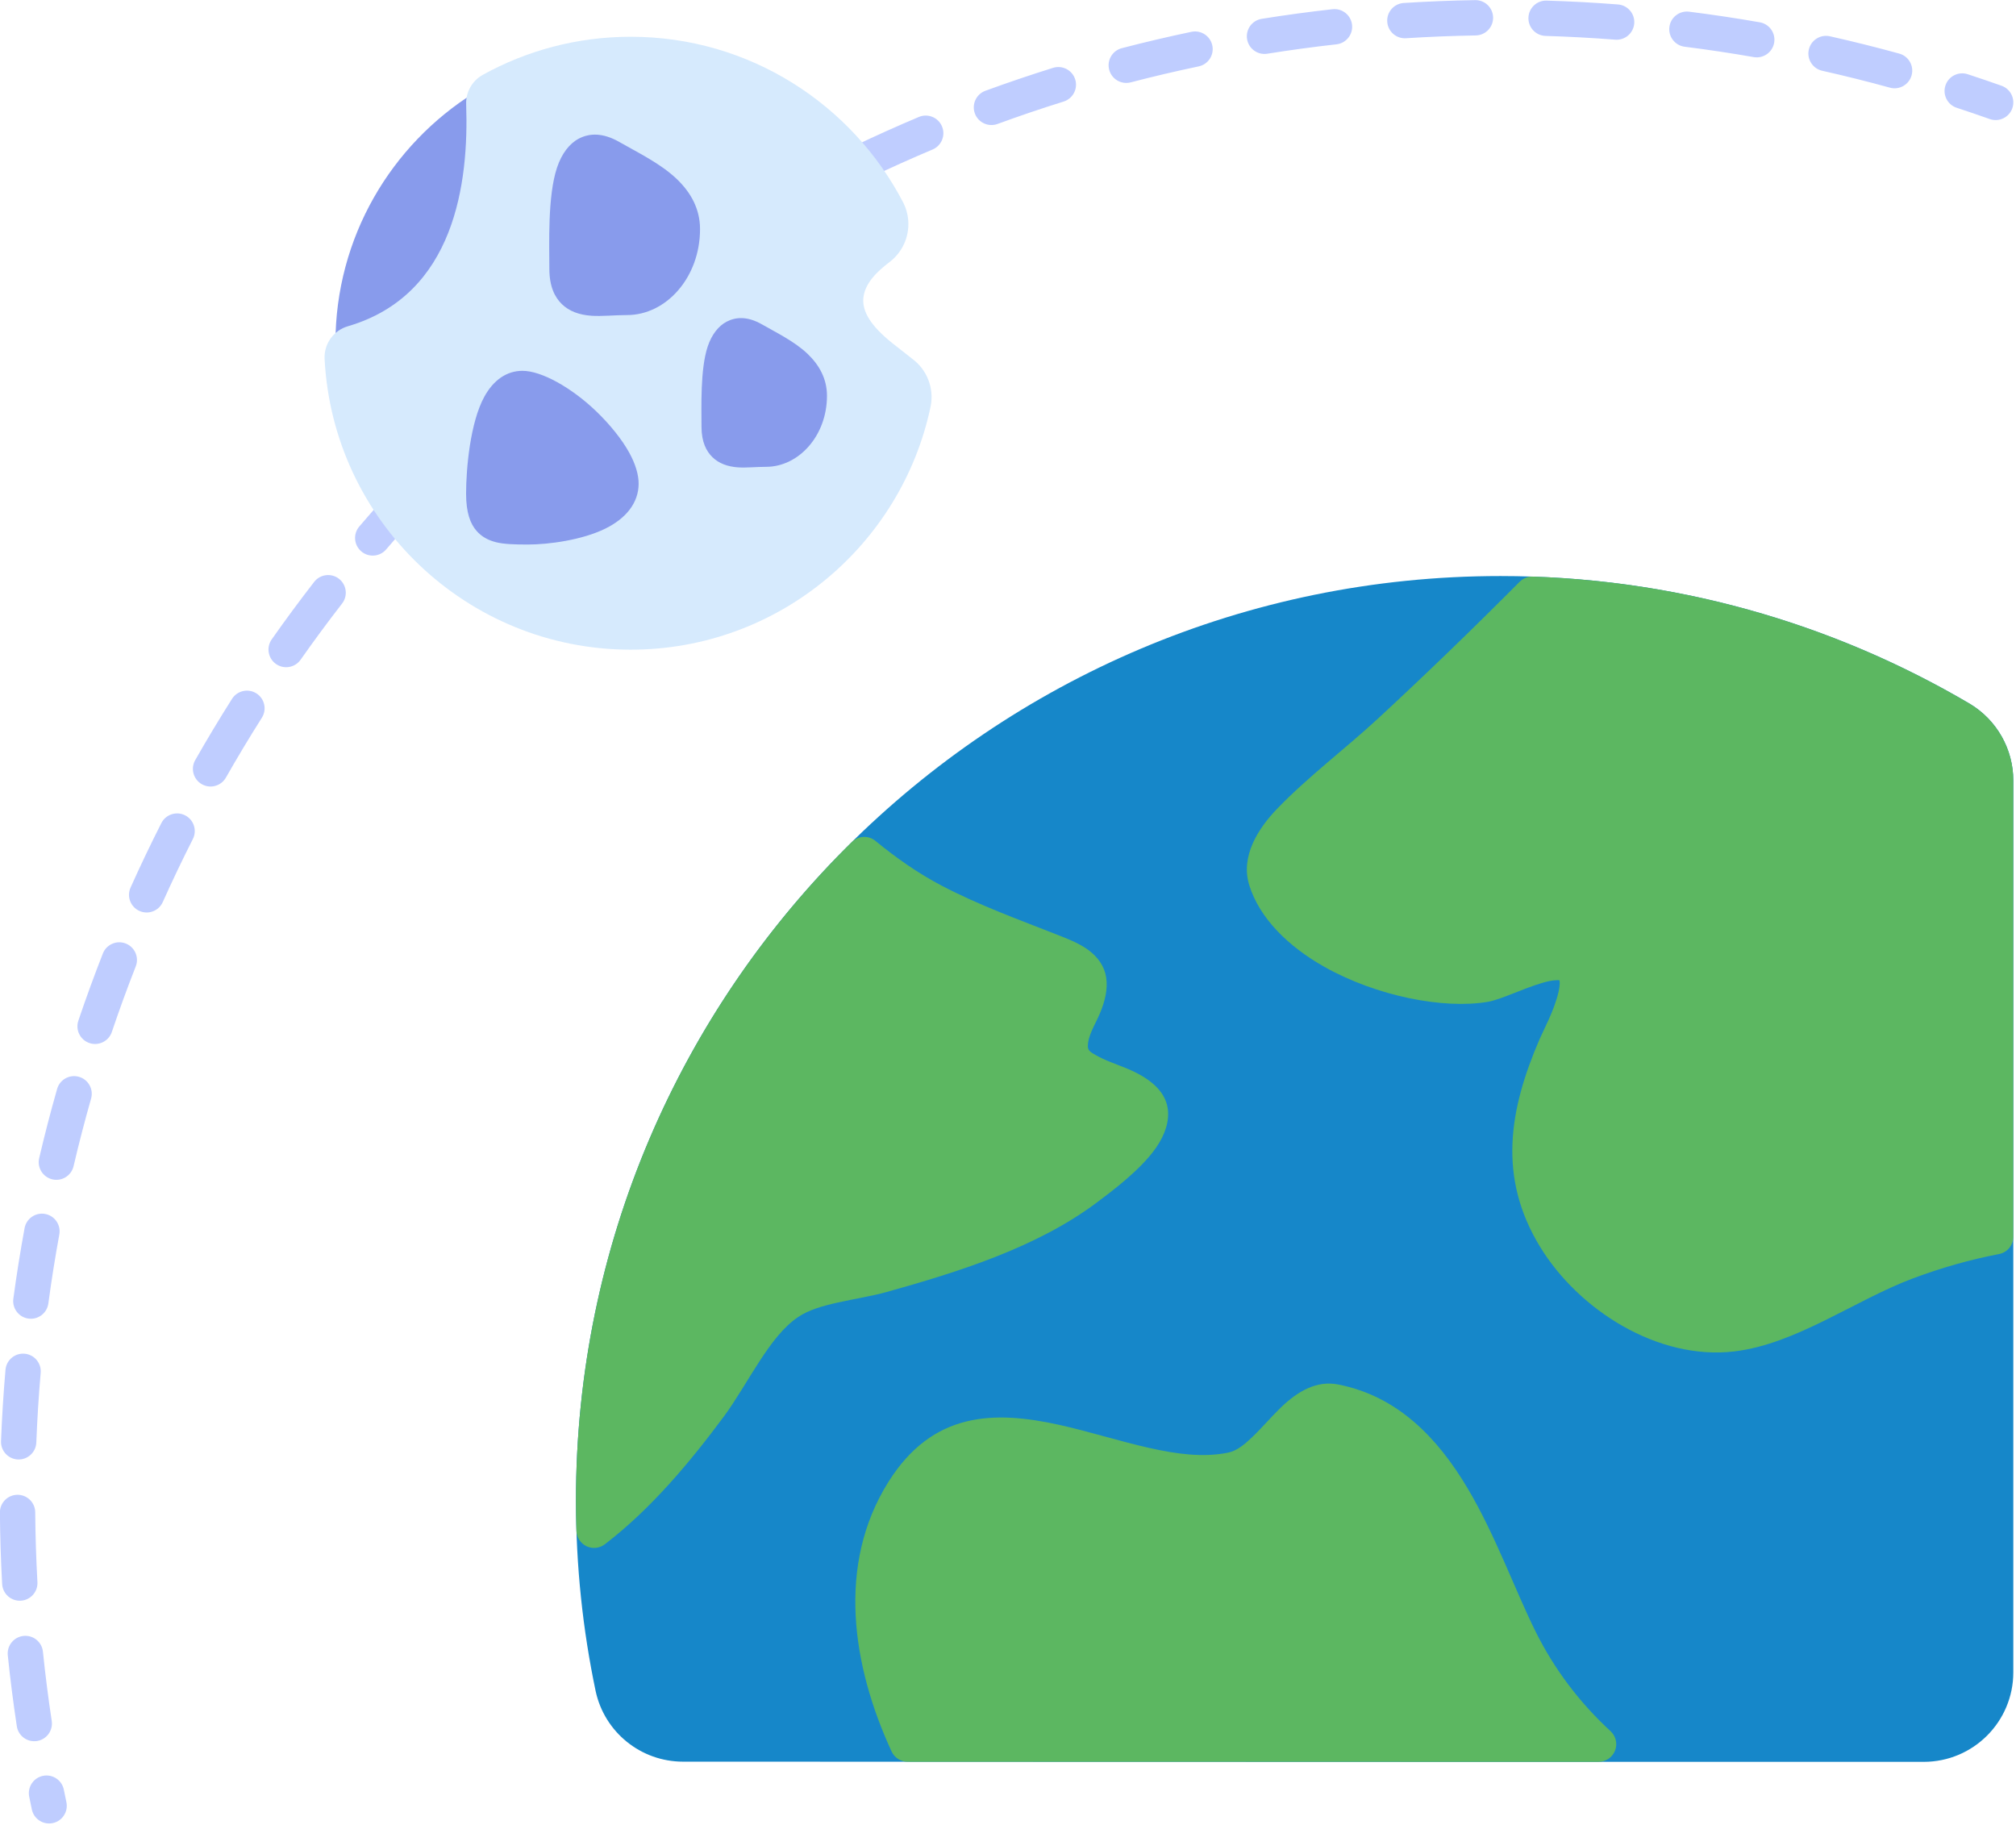
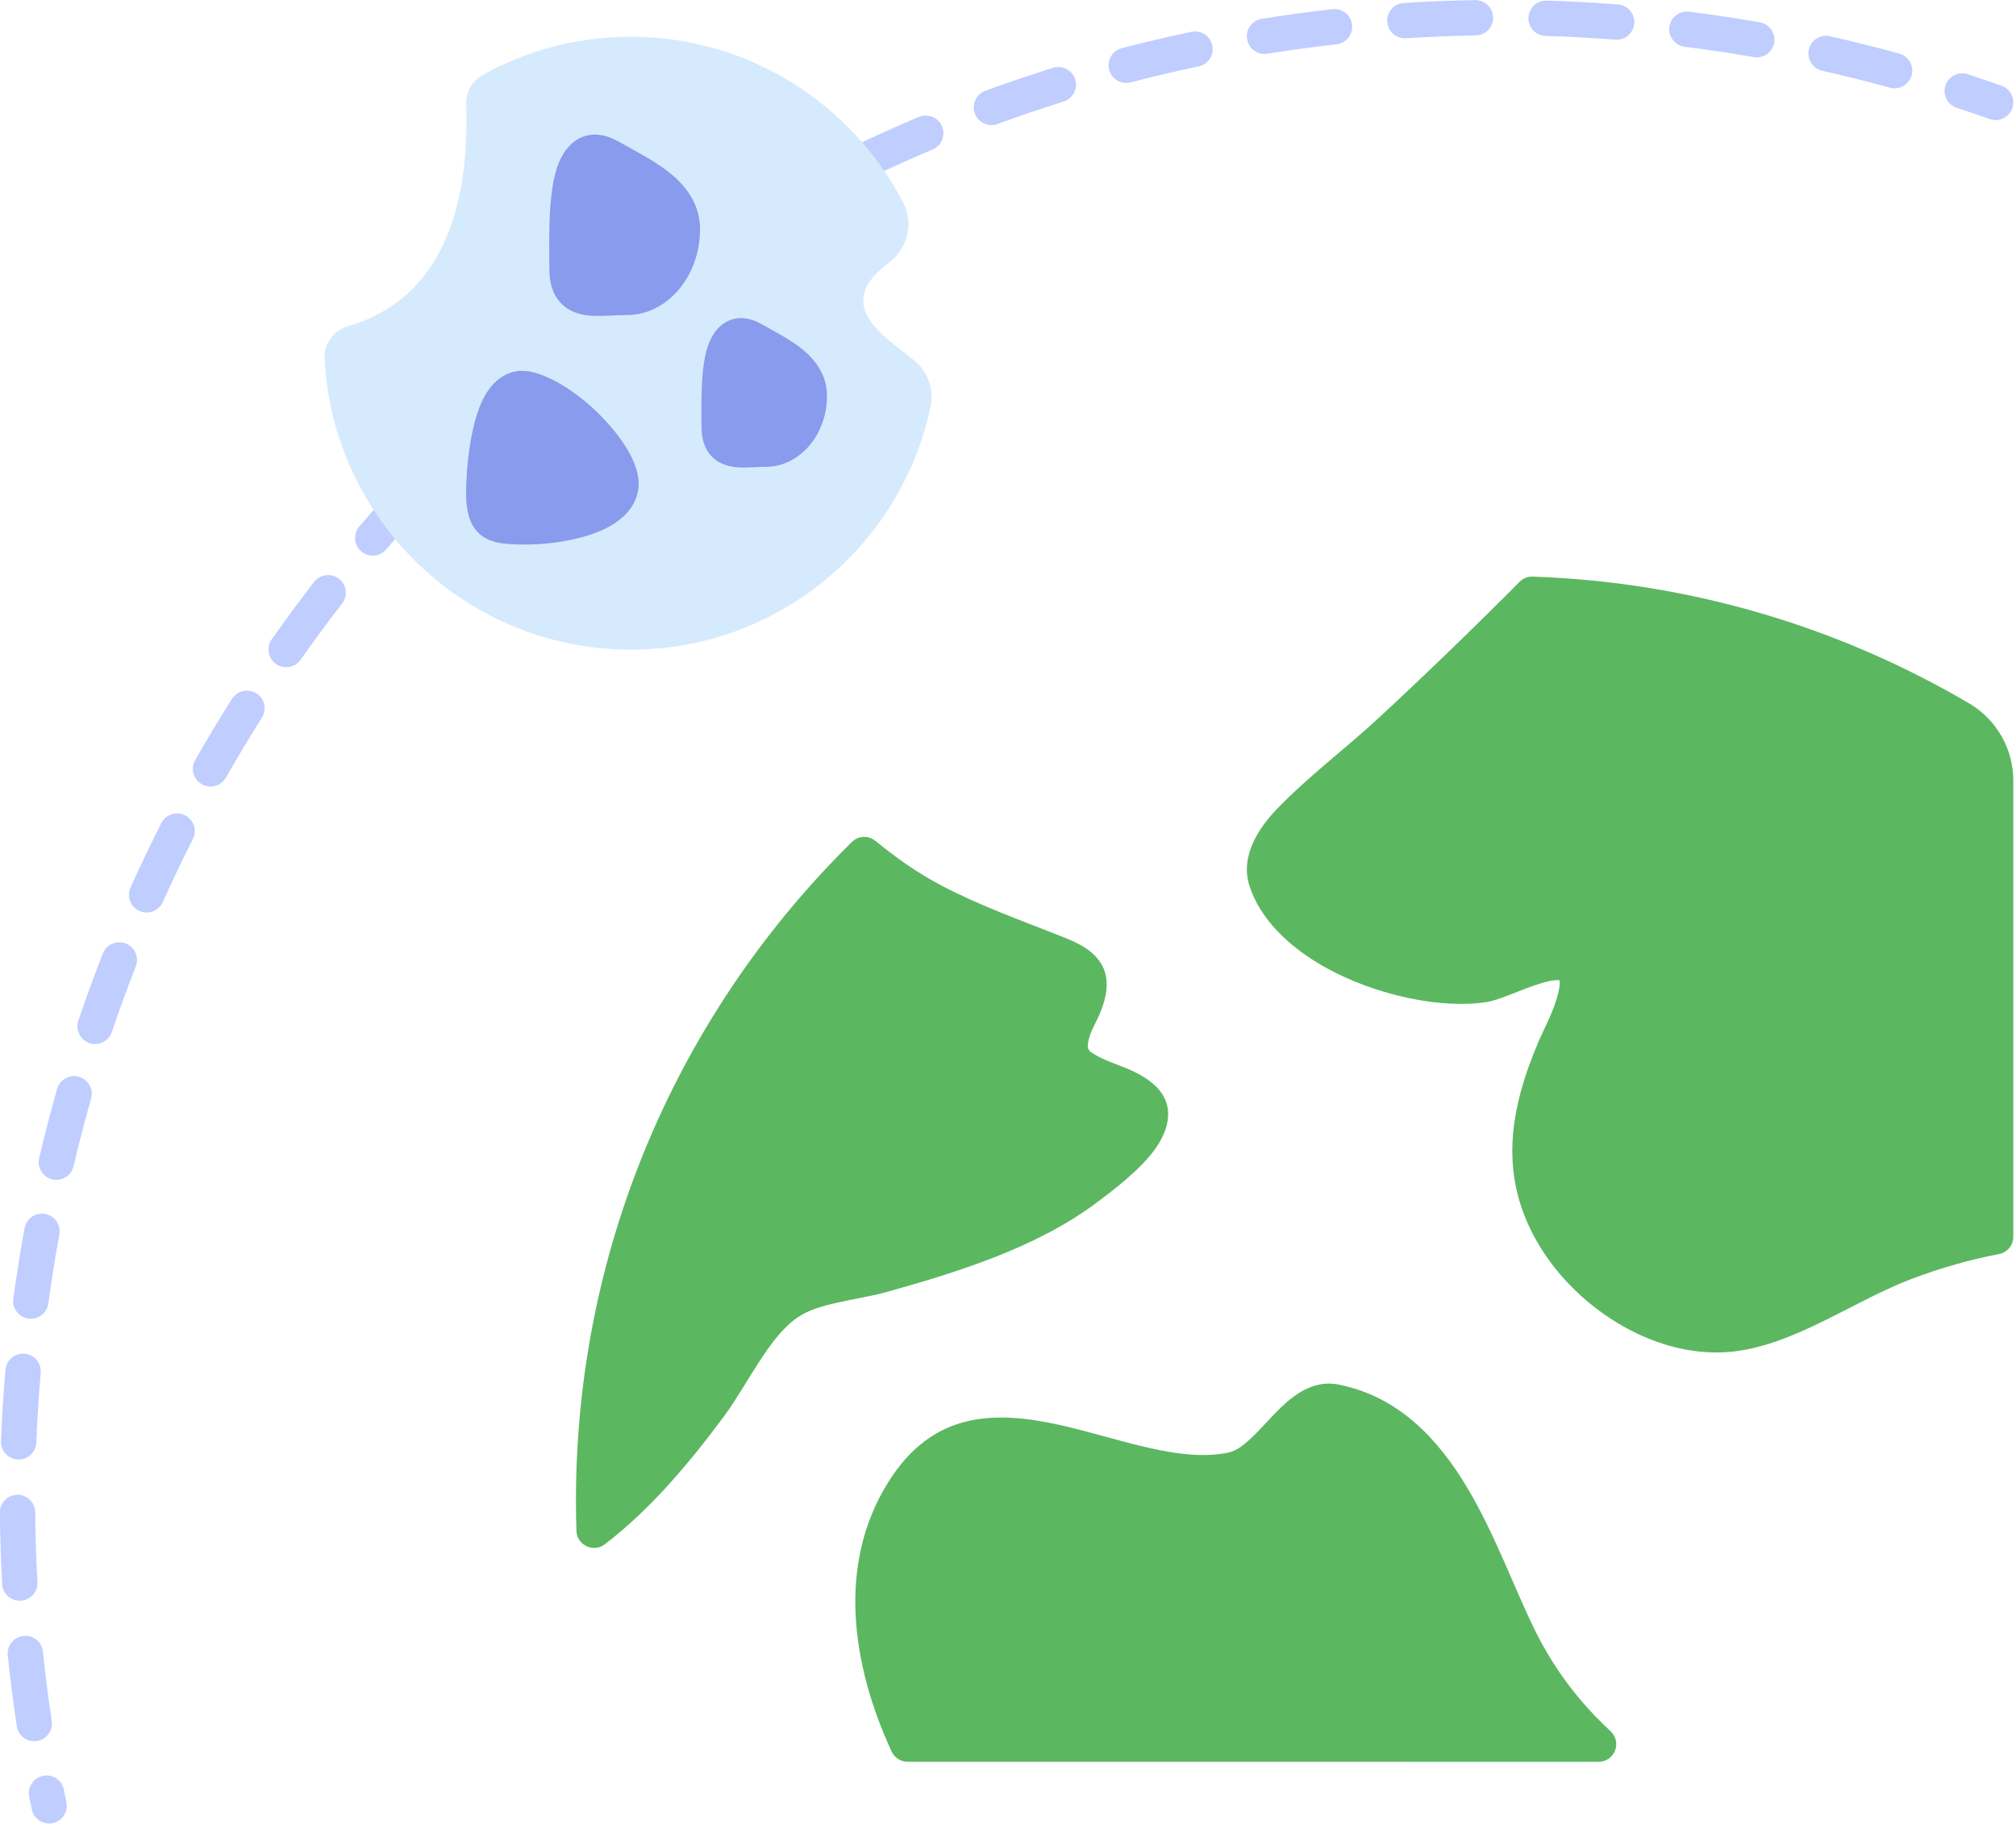
<svg xmlns="http://www.w3.org/2000/svg" clip-rule="evenodd" fill-rule="evenodd" height="215.3" preserveAspectRatio="xMidYMid meet" stroke-linejoin="round" stroke-miterlimit="2" version="1.0" viewBox="14.6 25.8 237.8 215.3" width="237.8" zoomAndPan="magnify">
  <g id="change1_1">
-     <path d="M252.083,117.874c0.002,-3.7 -1.932,-7.131 -5.099,-9.045c-0.007,-0.004 -0.013,-0.008 -0.02,-0.012c-16.244,-9.567 -35.172,-15.074 -55.376,-15.074c-60.187,-0 -109.051,48.864 -109.051,109.051c-0,7.701 0.8,15.217 2.323,22.472c0.001,0.004 0.002,0.009 0.003,0.014c1.053,4.848 5.343,8.305 10.303,8.305c25.585,0.021 117.809,0.021 146.353,0.021c5.835,-0 10.564,-4.73 10.564,-10.565l0,-105.167Z" fill="#1687c9" />
-   </g>
+     </g>
  <g id="change2_1">
    <path d="M203.164,233.605c0.858,0 1.629,-0.526 1.941,-1.326c0.312,-0.8 0.101,-1.709 -0.53,-2.29c-3.59,-3.304 -6.602,-7.237 -8.842,-11.749c-2.445,-4.922 -4.73,-11.358 -8.009,-16.879c-3.561,-5.996 -8.285,-10.904 -15.296,-12.265c-2.474,-0.48 -4.687,0.733 -6.743,2.718c-1.133,1.093 -2.24,2.412 -3.415,3.529c-0.877,0.834 -1.765,1.58 -2.811,1.794c-2.943,0.601 -6.097,0.165 -9.308,-0.557c-3.513,-0.79 -7.086,-1.937 -10.546,-2.706c-7.791,-1.732 -15.008,-1.57 -20.212,6.717c-6.135,9.771 -4.288,21.704 0.377,31.796c0.341,0.737 1.079,1.209 1.89,1.209c23.509,0.006 55.392,0.008 81.504,0.009Zm-85.298,-108.622c-0.823,-0.675 -2.023,-0.62 -2.781,0.127c-20.087,19.782 -32.548,47.289 -32.548,77.684c-0,1.193 0.019,2.382 0.057,3.567c0.026,0.78 0.485,1.481 1.191,1.815c0.706,0.334 1.539,0.246 2.159,-0.229c5.457,-4.182 10.039,-9.681 14.047,-15.08c1.397,-1.883 2.752,-4.299 4.25,-6.586c1.317,-2.01 2.73,-3.932 4.474,-5.119c1.283,-0.875 2.964,-1.338 4.676,-1.722c2.019,-0.452 4.091,-0.772 5.819,-1.256c8.41,-2.356 17.677,-5.233 24.759,-10.544c1.598,-1.198 5.17,-3.826 7.008,-6.488c1.073,-1.554 1.579,-3.163 1.366,-4.606c-0.317,-2.159 -2.26,-3.656 -4.803,-4.711c-1.244,-0.516 -2.617,-0.962 -3.679,-1.583c-0.459,-0.268 -0.93,-0.486 -0.94,-0.988c-0.026,-1.307 0.86,-2.6 1.414,-3.921c0.603,-1.437 0.965,-2.881 0.741,-4.288c-0.207,-1.303 -0.979,-2.374 -2.081,-3.194c-1.123,-0.836 -2.625,-1.393 -3.655,-1.799c-4.593,-1.809 -9.26,-3.495 -13.643,-5.79c-2.83,-1.482 -5.398,-3.297 -7.831,-5.289Zm80.684,16.442c0.015,0.102 0.035,0.282 0.03,0.403c-0.011,0.296 -0.063,0.613 -0.136,0.94c-0.479,2.146 -1.816,4.617 -2.236,5.588c-3.605,8.349 -4.95,16.292 0.044,24.488c4.557,7.478 13.924,13.429 22.938,12.352c7.286,-0.869 14.254,-6.064 21.036,-8.604c3.354,-1.255 6.733,-2.219 10.165,-2.876c0.982,-0.188 1.692,-1.046 1.692,-2.046l0,-53.797c0.002,-3.699 -1.932,-7.13 -5.099,-9.044c-0.007,-0.004 -0.013,-0.008 -0.02,-0.012c-15.219,-8.964 -32.795,-14.363 -51.567,-15.009c-0.579,-0.02 -1.141,0.203 -1.549,0.614c-5.446,5.479 -10.999,10.85 -16.659,16.089c-3.905,3.615 -8.223,6.83 -11.923,10.661c-2.237,2.315 -4.378,5.612 -3.304,9.047c1.21,3.875 4.574,7.207 8.86,9.62c6.108,3.438 14.027,5.017 19.274,4.126c1.526,-0.259 4.101,-1.551 6.431,-2.237c0.57,-0.167 1.118,-0.295 1.615,-0.313c0.148,-0.006 0.288,-0.022 0.408,0.01Z" fill="#5cb761" />
  </g>
  <g id="change3_1">
    <path d="M18.044,237.71c0.102,0.505 0.205,1.009 0.311,1.512c0.236,1.125 1.341,1.847 2.467,1.611c1.125,-0.236 1.847,-1.341 1.611,-2.467c-0.104,-0.491 -0.205,-0.983 -0.304,-1.476c-0.226,-1.128 -1.325,-1.859 -2.452,-1.633c-1.128,0.227 -1.859,1.326 -1.633,2.453Zm-2.525,-16.669c0.289,2.808 0.644,5.597 1.064,8.364c0.172,1.137 1.235,1.92 2.371,1.748c1.137,-0.172 1.92,-1.235 1.748,-2.372c-0.409,-2.702 -0.756,-5.425 -1.038,-8.167c-0.118,-1.144 -1.143,-1.977 -2.286,-1.859c-1.144,0.118 -1.977,1.142 -1.859,2.286Zm-0.93,-16.832c0.022,2.825 0.111,5.634 0.265,8.427c0.064,1.148 1.047,2.028 2.195,1.965c1.148,-0.063 2.029,-1.047 1.966,-2.195c-0.151,-2.727 -0.238,-5.471 -0.26,-8.23c-0.009,-1.15 -0.949,-2.076 -2.099,-2.067c-1.15,0.009 -2.076,0.95 -2.067,2.1Zm0.659,-16.844c-0.241,2.787 -0.418,5.592 -0.528,8.415c-0.045,1.148 0.852,2.118 2.001,2.163c1.148,0.044 2.118,-0.852 2.163,-2.001c0.107,-2.756 0.28,-5.496 0.515,-8.218c0.099,-1.145 -0.75,-2.156 -1.896,-2.255c-1.145,-0.099 -2.156,0.75 -2.255,1.896Zm2.251,-16.708c-0.506,2.754 -0.948,5.53 -1.325,8.327c-0.153,1.14 0.647,2.19 1.787,2.343c1.139,0.154 2.189,-0.647 2.343,-1.786c0.367,-2.731 0.799,-5.442 1.293,-8.131c0.208,-1.131 -0.541,-2.218 -1.672,-2.426c-1.131,-0.207 -2.218,0.542 -2.426,1.673Zm3.839,-16.417c-0.769,2.695 -1.475,5.416 -2.117,8.162c-0.261,1.12 0.435,2.241 1.555,2.503c1.119,0.262 2.241,-0.435 2.503,-1.554c0.626,-2.681 1.316,-5.338 2.066,-7.969c0.315,-1.106 -0.327,-2.26 -1.433,-2.575c-1.106,-0.315 -2.259,0.327 -2.574,1.433Zm5.395,-15.974c-1.024,2.611 -1.988,5.252 -2.89,7.922c-0.368,1.089 0.218,2.272 1.307,2.64c1.09,0.368 2.273,-0.218 2.641,-1.307c0.88,-2.606 1.821,-5.185 2.821,-7.734c0.419,-1.071 -0.109,-2.28 -1.179,-2.7c-1.071,-0.42 -2.281,0.108 -2.7,1.179Zm6.9,-15.383c-1.27,2.502 -2.482,5.039 -3.634,7.608c-0.471,1.05 -0.001,2.283 1.048,2.754c1.049,0.471 2.283,0.001 2.753,-1.048c1.125,-2.509 2.309,-4.986 3.548,-7.429c0.521,-1.026 0.111,-2.28 -0.915,-2.801c-1.025,-0.52 -2.28,-0.11 -2.8,0.916Zm8.336,-14.654c-1.503,2.372 -2.951,4.781 -4.343,7.227c-0.568,1 -0.219,2.273 0.781,2.841c0.999,0.569 2.272,0.219 2.841,-0.78c1.358,-2.389 2.773,-4.742 4.24,-7.058c0.616,-0.971 0.327,-2.259 -0.644,-2.875c-0.972,-0.615 -2.26,-0.326 -2.875,0.645Zm9.69,-13.795c-1.722,2.219 -3.392,4.481 -5.009,6.782c-0.661,0.941 -0.434,2.242 0.507,2.903c0.941,0.661 2.242,0.433 2.903,-0.508c1.578,-2.247 3.209,-4.456 4.891,-6.623c0.705,-0.908 0.539,-2.218 -0.369,-2.923c-0.909,-0.705 -2.219,-0.539 -2.923,0.369Zm8.101,-9.71c-0.938,1.047 -1.864,2.104 -2.777,3.173c-0.747,0.874 -0.644,2.19 0.23,2.937c0.874,0.747 2.19,0.644 2.937,-0.23c0.892,-1.044 1.796,-2.077 2.712,-3.099c0.768,-0.856 0.696,-2.174 -0.161,-2.941c-0.856,-0.768 -2.174,-0.696 -2.941,0.16Zm63.224,-45.128c-2.595,1.093 -5.159,2.247 -7.69,3.459c-1.037,0.497 -1.475,1.742 -0.979,2.779c0.497,1.037 1.742,1.476 2.779,0.979c2.471,-1.183 4.974,-2.31 7.508,-3.377c1.06,-0.447 1.558,-1.669 1.111,-2.729c-0.446,-1.06 -1.669,-1.557 -2.729,-1.111Zm15.834,-5.794c-2.69,0.841 -5.353,1.744 -7.986,2.707c-1.08,0.395 -1.636,1.593 -1.241,2.673c0.395,1.079 1.593,1.635 2.672,1.24c2.571,-0.941 5.171,-1.822 7.797,-2.642c1.098,-0.343 1.711,-1.513 1.368,-2.61c-0.343,-1.098 -1.512,-1.71 -2.61,-1.368Zm111.878,2.113c-1.323,-0.469 -2.654,-0.922 -3.991,-1.36c-1.093,-0.358 -2.271,0.238 -2.629,1.331c-0.357,1.093 0.239,2.27 1.332,2.628c1.305,0.428 2.604,0.871 3.896,1.329c1.084,0.384 2.276,-0.185 2.66,-1.268c0.384,-1.084 -0.184,-2.276 -1.268,-2.66Zm-12.065,-3.793c-2.702,-0.743 -5.43,-1.425 -8.181,-2.042c-1.122,-0.252 -2.237,0.454 -2.489,1.576c-0.252,1.122 0.454,2.237 1.576,2.489c2.687,0.603 5.35,1.268 7.988,1.995c1.108,0.305 2.256,-0.347 2.561,-1.456c0.306,-1.109 -0.347,-2.256 -1.455,-2.562Zm-83.497,-2.568c-2.76,0.579 -5.497,1.222 -8.209,1.928c-1.113,0.29 -1.781,1.429 -1.491,2.541c0.29,1.113 1.428,1.781 2.541,1.492c2.647,-0.69 5.319,-1.318 8.014,-1.883c1.126,-0.236 1.848,-1.341 1.612,-2.466c-0.236,-1.126 -1.341,-1.848 -2.467,-1.612Zm67.046,-1.123c-2.758,-0.482 -5.538,-0.9 -8.338,-1.252c-1.141,-0.143 -2.184,0.666 -2.327,1.807c-0.144,1.141 0.666,2.184 1.807,2.327c2.734,0.344 5.448,0.752 8.141,1.222c1.133,0.198 2.213,-0.561 2.411,-1.694c0.198,-1.132 -0.561,-2.212 -1.694,-2.41Zm-50.399,-1.544c-2.805,0.313 -5.59,0.692 -8.355,1.135c-1.135,0.182 -1.909,1.251 -1.727,2.386c0.181,1.136 1.251,1.91 2.386,1.728c2.699,-0.432 5.419,-0.802 8.158,-1.108c1.143,-0.127 1.967,-1.158 1.84,-2.301c-0.128,-1.143 -1.159,-1.967 -2.302,-1.84Zm33.672,-0.561c-2.788,-0.217 -5.595,-0.369 -8.418,-0.454c-1.15,-0.035 -2.111,0.87 -2.146,2.019c-0.035,1.149 0.87,2.111 2.019,2.145c2.758,0.084 5.499,0.233 8.222,0.444c1.147,0.089 2.15,-0.769 2.239,-1.915c0.089,-1.147 -0.769,-2.15 -1.916,-2.239Zm-16.848,-0.512c-2.825,0.047 -5.633,0.16 -8.424,0.338c-1.148,0.073 -2.02,1.064 -1.947,2.211c0.073,1.148 1.064,2.02 2.212,1.947c2.726,-0.174 5.469,-0.284 8.228,-0.33c1.149,-0.019 2.067,-0.968 2.048,-2.118c-0.019,-1.149 -0.968,-2.067 -2.117,-2.048Z" fill="#bfcdff" />
  </g>
  <g id="change4_1">
-     <path d="M73.765,38.431c-0.02,-0.747 -0.439,-1.426 -1.097,-1.779c-0.658,-0.353 -1.456,-0.327 -2.089,0.069c-9.85,6.154 -16.407,17.092 -16.411,29.549c-0,0.657 0.309,1.275 0.835,1.669c0.526,0.393 1.206,0.516 1.836,0.331c14.578,-4.288 17.216,-19.121 16.926,-29.839Z" fill="#889bec" />
-   </g>
+     </g>
  <g id="change5_1">
    <path d="M119.548,56.694c0.006,-0.004 0.011,-0.009 0.017,-0.013c2.109,-1.627 2.784,-4.512 1.618,-6.906c-0.008,-0.016 -0.015,-0.031 -0.023,-0.047c-6.026,-11.629 -18.171,-19.593 -32.16,-19.593c-6.331,0 -12.283,1.632 -17.46,4.495c-0.005,0.003 -0.01,0.006 -0.015,0.009c-1.25,0.704 -1.999,2.051 -1.938,3.485c0.319,9.164 -1.295,22.457 -13.956,26.158c0,-0 0,-0 0,-0c-1.68,0.489 -2.813,2.062 -2.745,3.813c0,0.008 0.001,0.017 0.001,0.025c0.972,19.097 16.78,34.308 36.113,34.308c17.401,-0 31.947,-12.325 35.379,-28.712c0.002,-0.013 0.005,-0.025 0.007,-0.038c0.4,-2.108 -0.438,-4.257 -2.155,-5.538c-0.733,-0.582 -1.526,-1.189 -2.359,-1.854c-2.584,-2.062 -3.632,-3.798 -3.42,-5.446c0.213,-1.652 1.57,-2.993 3.096,-4.146Z" fill="#d6eafd" />
  </g>
  <g id="change4_2">
    <path d="M76.233,69.538c-1.873,-0 -3.418,1.092 -4.492,3.032c-1.681,3.036 -2.163,8.523 -2.163,11.454c0,2.247 0.505,3.572 1.25,4.411c0.569,0.64 1.308,1.078 2.293,1.322c0.912,0.226 2.131,0.27 3.719,0.27c2.544,-0 6.437,-0.542 9.148,-1.871c2.432,-1.191 3.943,-3.032 3.943,-5.314c0,-1.049 -0.371,-2.313 -1.1,-3.636c-0.883,-1.604 -2.3,-3.356 -3.918,-4.908c-2.875,-2.758 -6.421,-4.76 -8.68,-4.76Zm28.275,-5.462c-1.76,-1.017 -3.147,-0.886 -4.203,-0.331c-0.955,0.502 -1.751,1.504 -2.228,2.929c-0.893,2.665 -0.73,7.215 -0.73,9.457c0,1.807 0.57,2.893 1.296,3.598c0.749,0.728 1.771,1.111 3.015,1.196c0.969,0.067 2.13,-0.063 3.306,-0.063c3.834,-0 7.183,-3.646 7.183,-8.378c-0,-1.988 -0.892,-3.602 -2.258,-4.919c-1.555,-1.5 -3.795,-2.572 -5.381,-3.489Zm-16.82,-21.51c-2.017,-1.166 -3.605,-1.049 -4.816,-0.413c-1.109,0.584 -2.015,1.763 -2.569,3.419c-1.125,3.358 -0.904,9.092 -0.904,11.917c0,2.098 0.638,3.369 1.481,4.187c0.866,0.841 2.054,1.269 3.493,1.367c1.228,0.085 2.7,-0.082 4.191,-0.082c4.621,-0 8.609,-4.435 8.609,-10.139c0,-2.376 -1.078,-4.301 -2.711,-5.876c-1.956,-1.886 -4.778,-3.226 -6.774,-4.38l-0,0Z" fill="#889bec" />
  </g>
</svg>